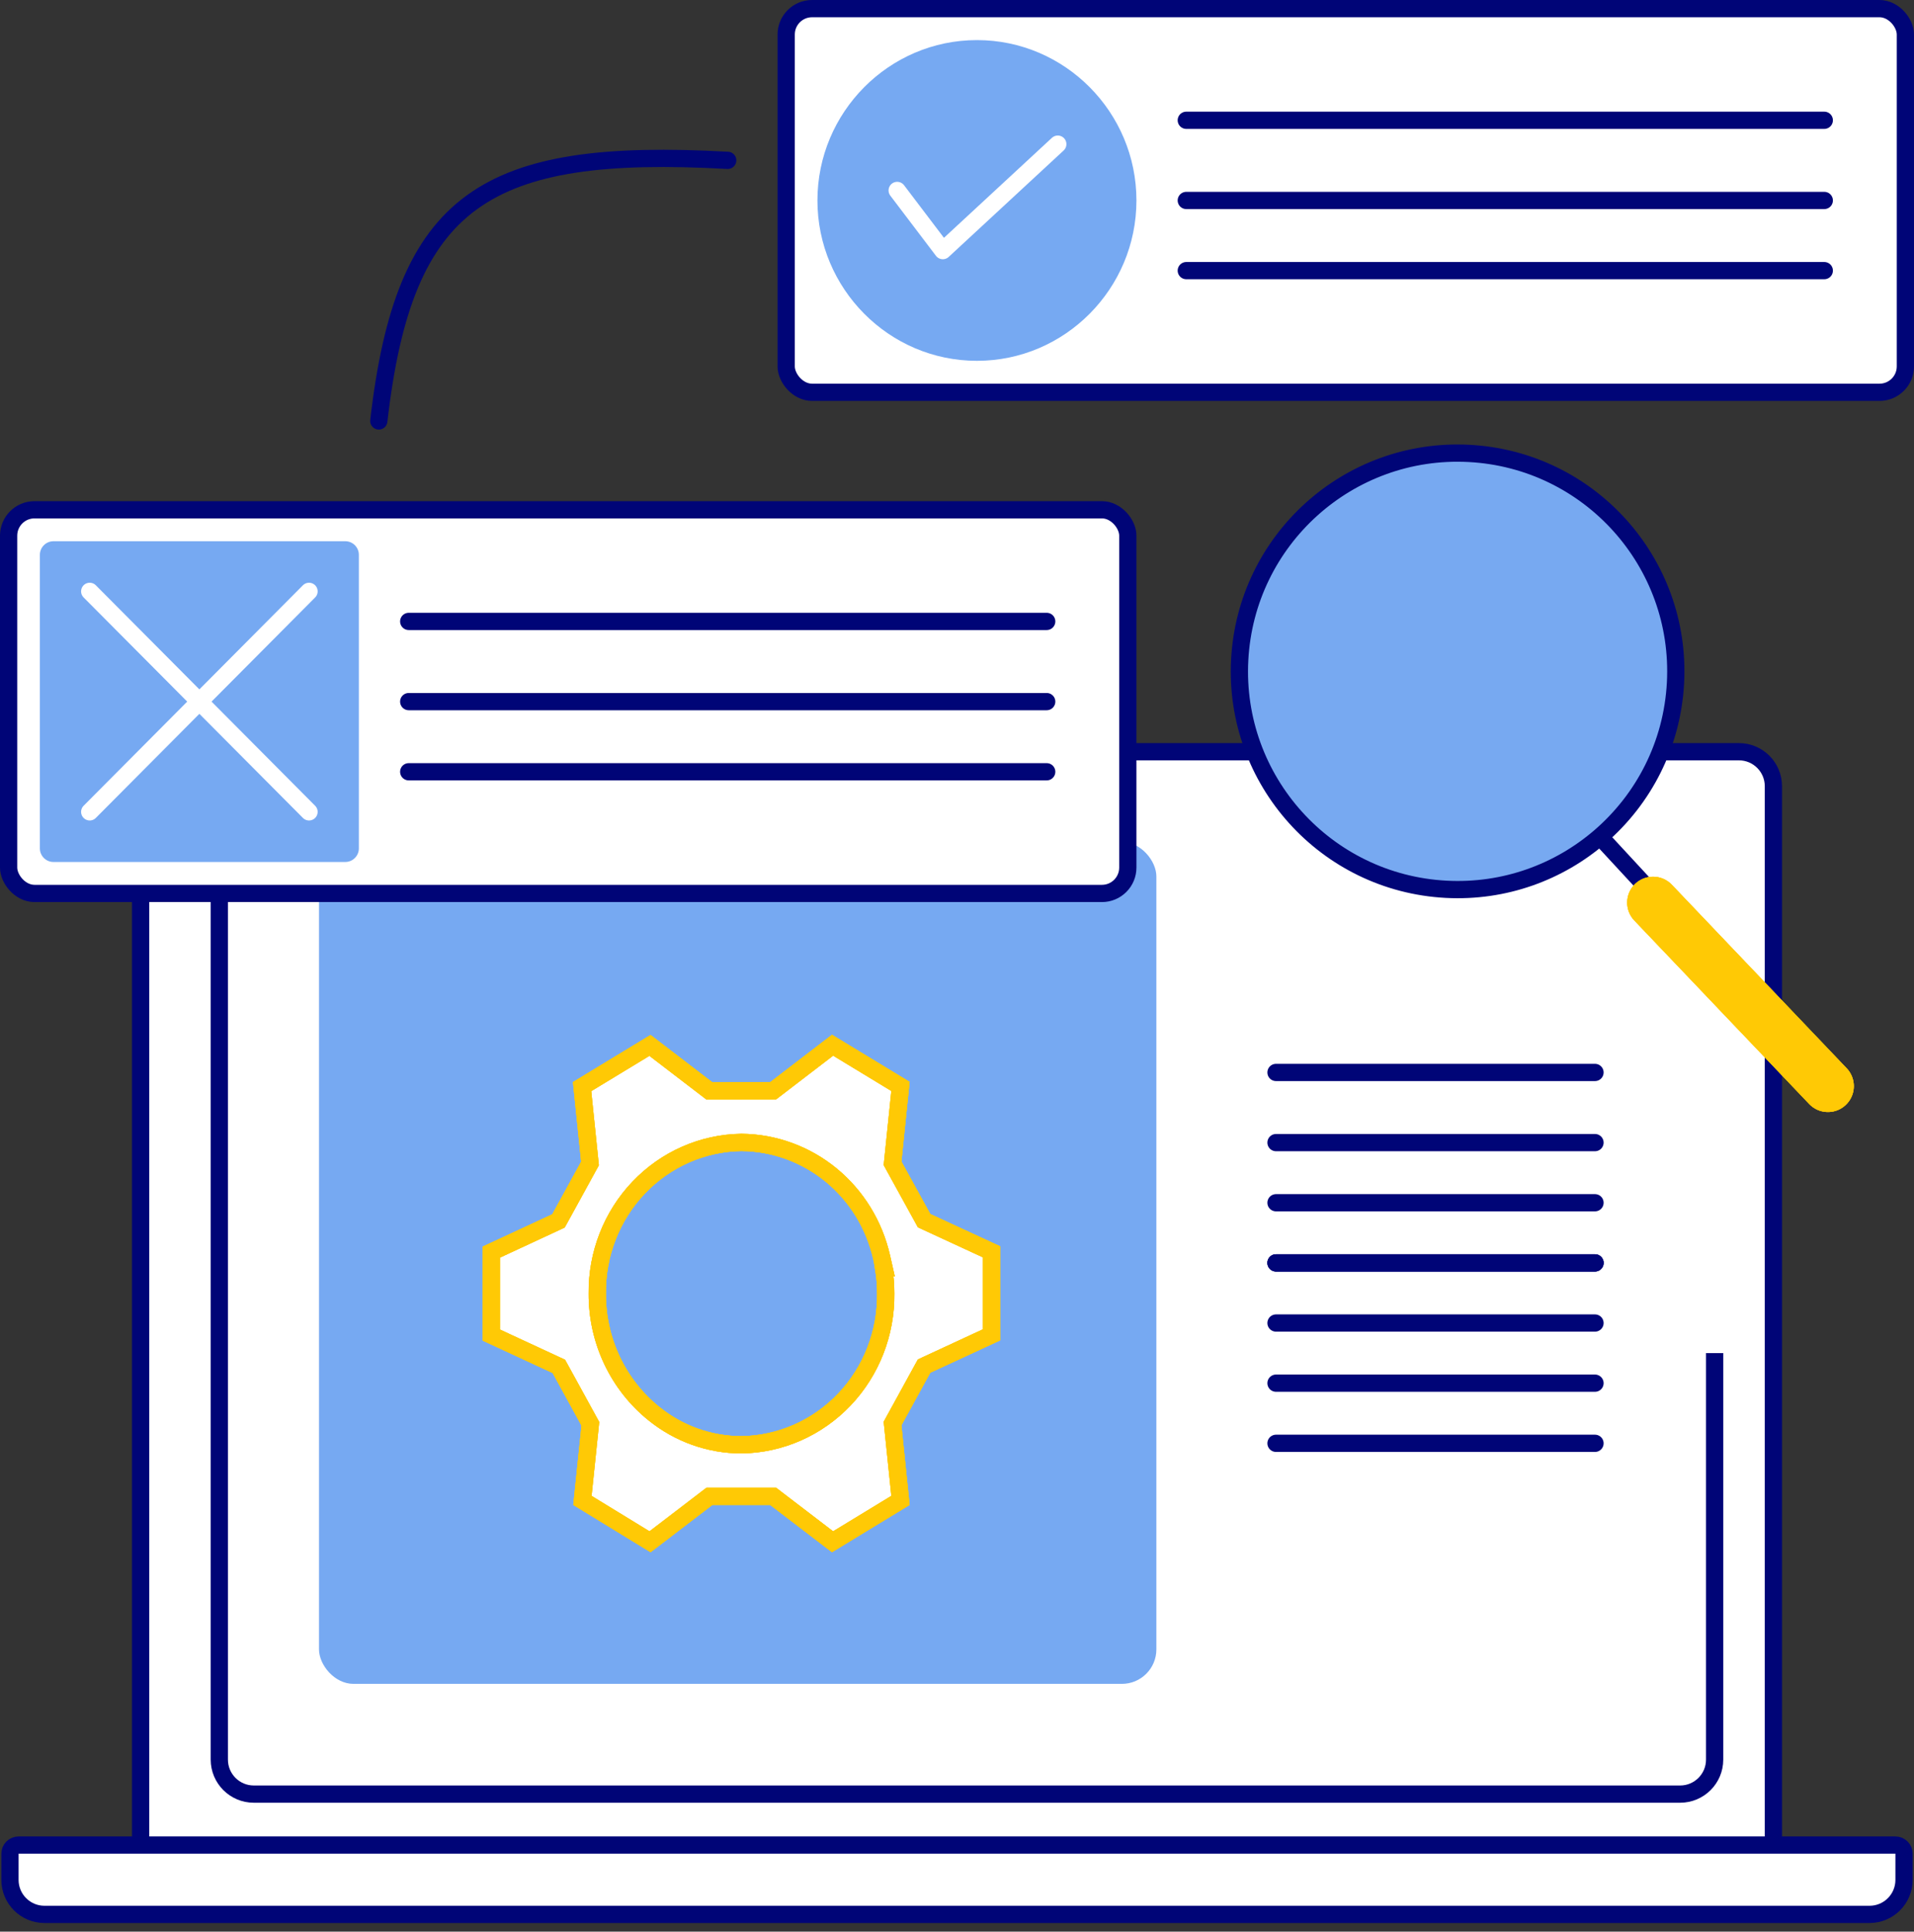
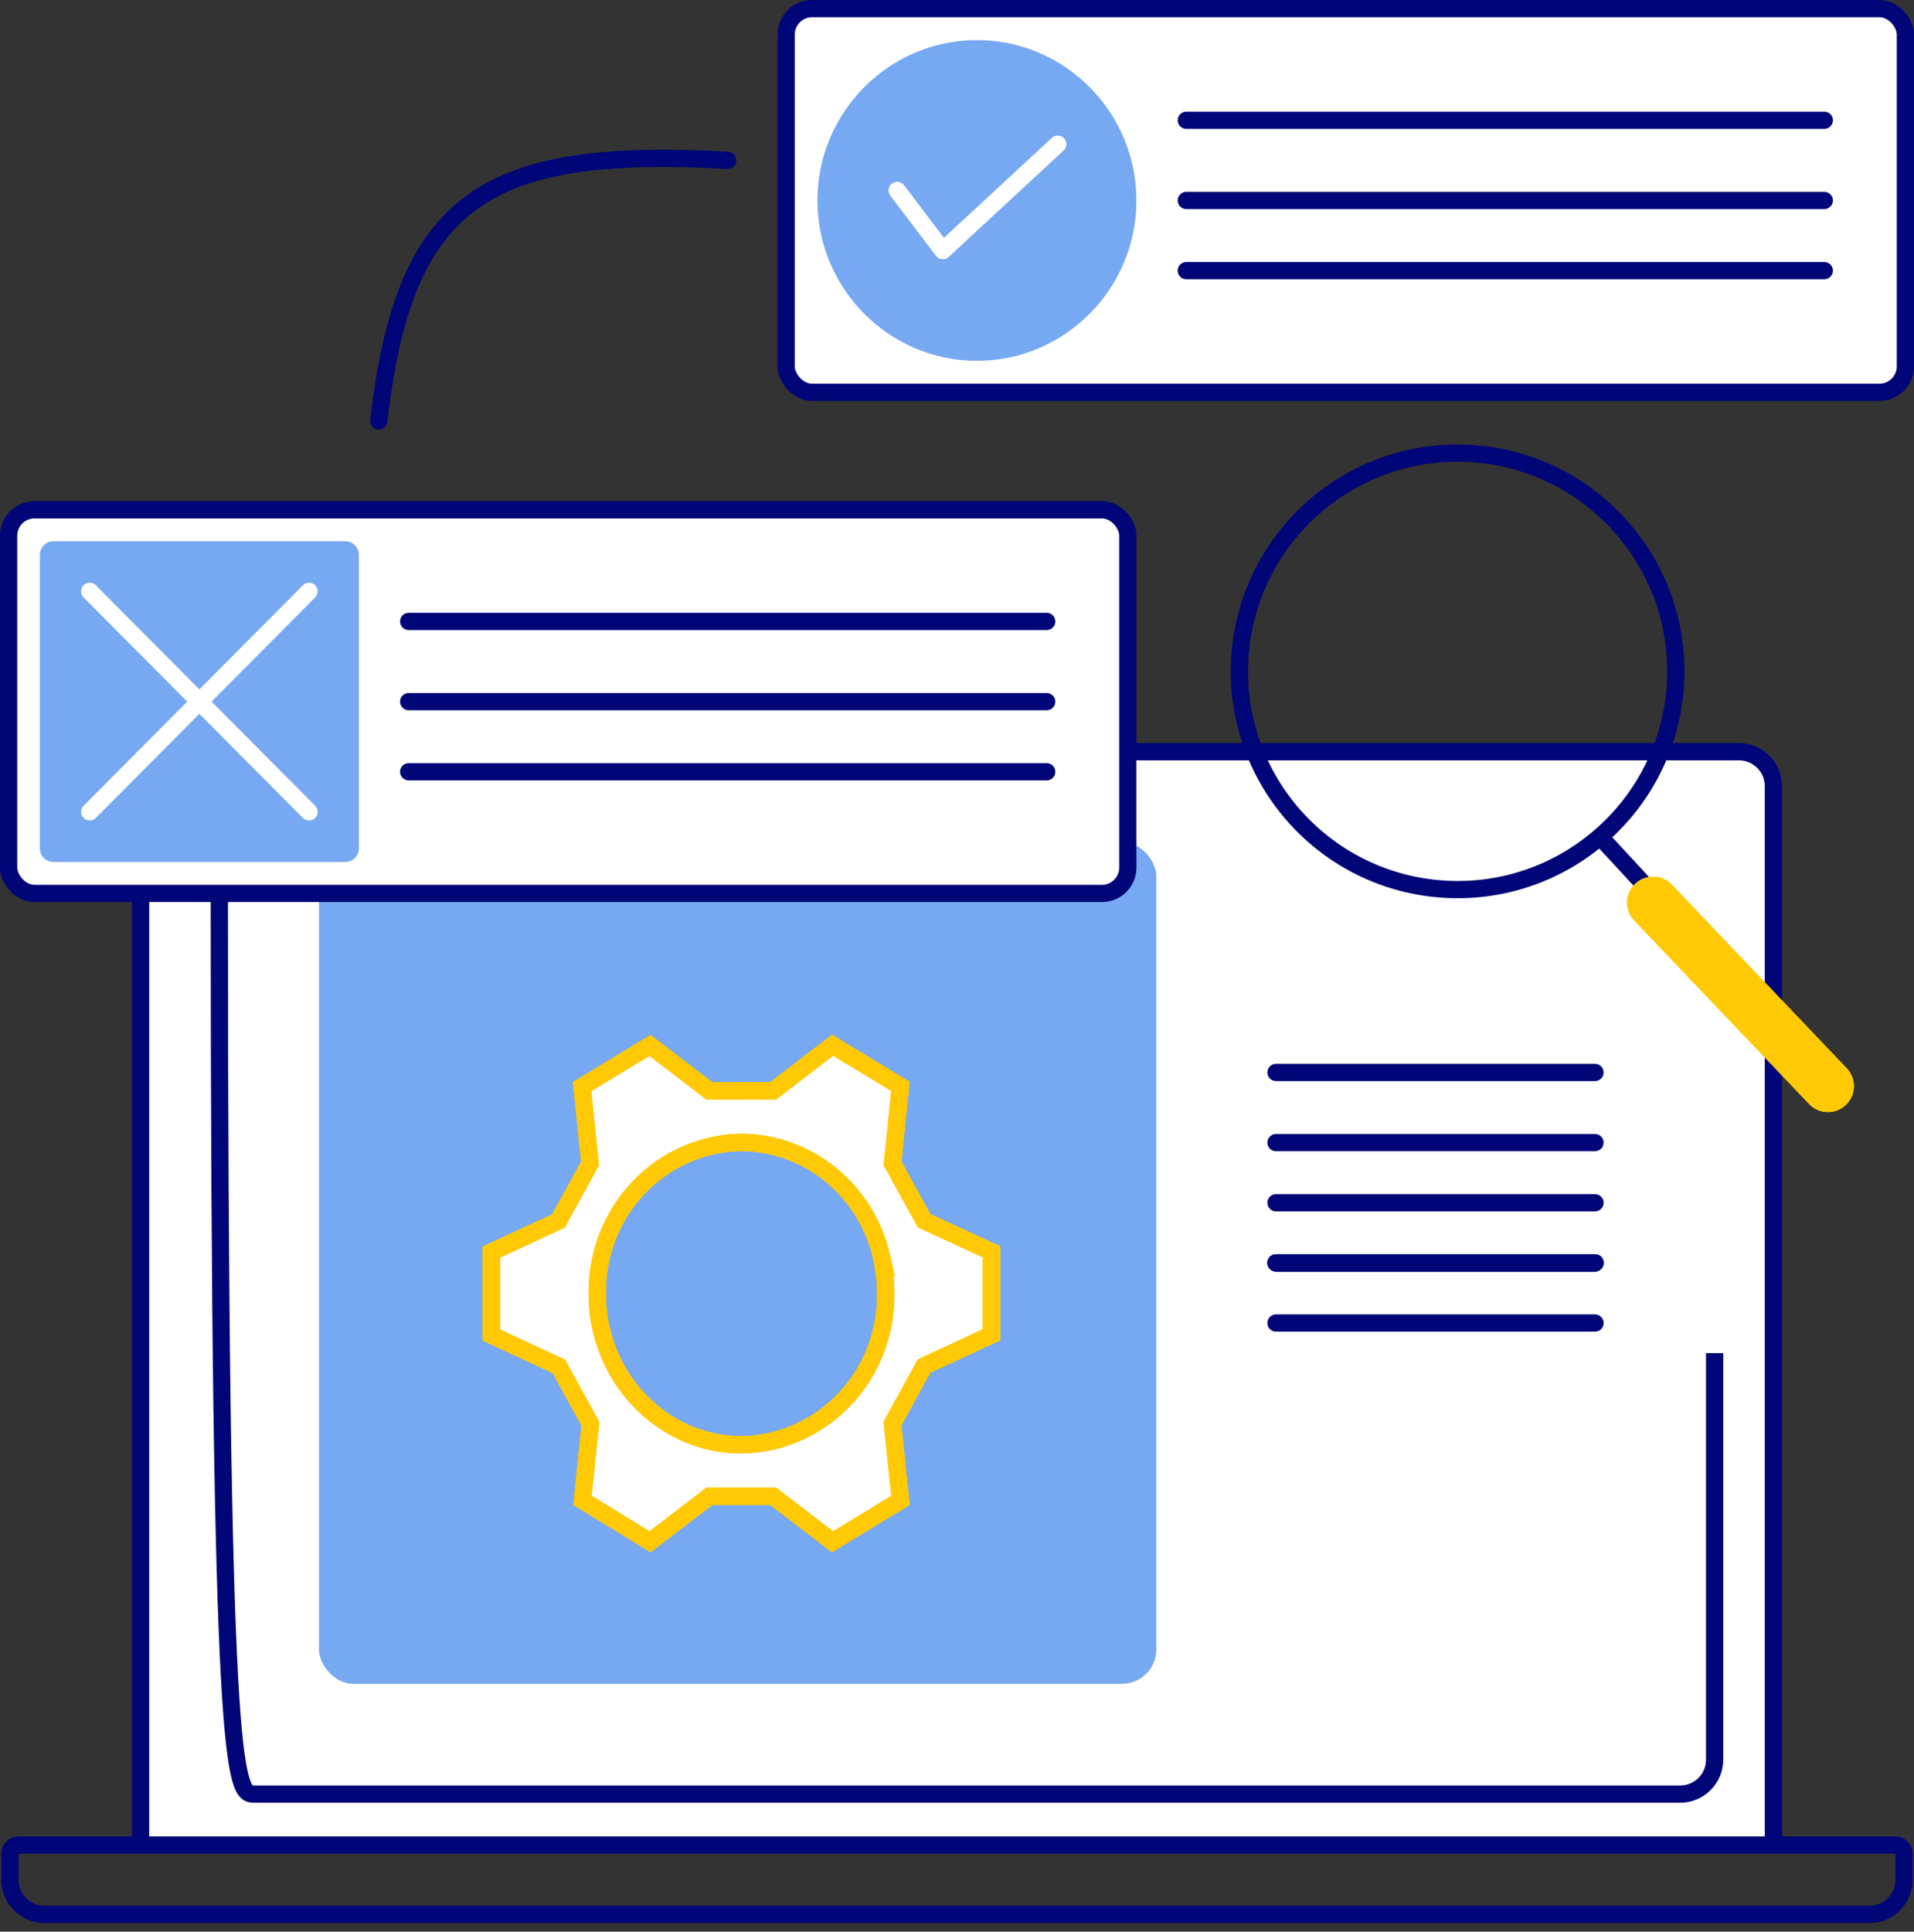
<svg xmlns="http://www.w3.org/2000/svg" width="111" height="112" viewBox="0 0 111 112" fill="none">
  <rect x="0" y="0" width="111" height="112" fill="#333333" stroke="none" />
  <path d="M8.154 45.586C8.154 44.482 9.049 43.586 10.154 43.586H100.846C101.951 43.586 102.846 44.482 102.846 45.586V106.981H8.154V45.586Z" fill="white" />
-   <path d="M8.154 106.981H102.846H109.922C110.198 106.981 110.422 107.205 110.422 107.481V109C110.422 110.105 109.526 111 108.422 111H2.578C1.474 111 0.578 110.105 0.578 109V107.481C0.578 107.205 0.802 106.981 1.078 106.981H8.154Z" fill="white" />
  <path d="M102.846 106.981V45.586C102.846 44.482 101.951 43.586 100.846 43.586H10.154C9.049 43.586 8.154 44.482 8.154 45.586V106.981M102.846 106.981H8.154M102.846 106.981H109.922C110.198 106.981 110.422 107.205 110.422 107.481V109C110.422 110.105 109.526 111 108.422 111H2.578C1.474 111 0.578 110.105 0.578 109V107.481C0.578 107.205 0.802 106.981 1.078 106.981H8.154" stroke="#000577" />
  <path d="M74 73.225L92.5 73.225" stroke="#000577" stroke-linecap="round" stroke-linejoin="round" />
  <path d="M74 73.225L92.5 73.225" stroke="#000577" stroke-linecap="round" stroke-linejoin="round" />
  <path d="M74 69.738L92.5 69.738" stroke="#000577" stroke-linecap="round" stroke-linejoin="round" />
  <path d="M74 73.225L92.5 73.225" stroke="#000577" stroke-linecap="round" stroke-linejoin="round" />
  <path d="M74 66.251L92.5 66.251" stroke="#000577" stroke-linecap="round" stroke-linejoin="round" />
  <path d="M74 62.183L92.5 62.183" stroke="#000577" stroke-linecap="round" stroke-linejoin="round" />
  <path d="M74 76.712L92.5 76.712" stroke="#000577" stroke-linecap="round" stroke-linejoin="round" />
-   <path d="M74 80.199L92.5 80.199" stroke="#000577" stroke-linecap="round" stroke-linejoin="round" />
-   <path d="M74 83.686L92.5 83.686" stroke="#000577" stroke-linecap="round" stroke-linejoin="round" />
  <rect x="18.5" y="48.817" width="48.562" height="48.817" rx="2" fill="#2374E9" fill-opacity="0.62" />
-   <path d="M12.719 51.722V102.026C12.719 103.131 13.614 104.026 14.719 104.026H97.438C98.542 104.026 99.438 103.131 99.438 102.026V78.456" stroke="#000577" />
+   <path d="M12.719 51.722C12.719 103.131 13.614 104.026 14.719 104.026H97.438C98.542 104.026 99.438 103.131 99.438 102.026V78.456" stroke="#000577" />
  <rect x="45.594" y="0.5" width="64.906" height="22.246" rx="1.5" fill="white" stroke="#000577" />
  <rect x="0.5" y="29.558" width="64.906" height="22.246" rx="1.5" fill="white" stroke="#000577" />
  <path d="M68.797 6.974H105.797" stroke="#000577" stroke-linecap="round" stroke-linejoin="round" />
  <path d="M23.703 36.031H60.703" stroke="#000577" stroke-linecap="round" stroke-linejoin="round" />
  <path d="M68.797 11.623H105.797" stroke="#000577" stroke-linecap="round" stroke-linejoin="round" />
  <path d="M23.703 40.681H60.703" stroke="#000577" stroke-linecap="round" stroke-linejoin="round" />
  <path d="M68.797 15.691H105.797" stroke="#000577" stroke-linecap="round" stroke-linejoin="round" />
  <path d="M23.703 44.749H60.703" stroke="#000577" stroke-linecap="round" stroke-linejoin="round" />
  <path d="M47.406 11.623C47.406 6.514 51.548 2.325 56.656 2.325V2.325C61.765 2.325 65.906 6.514 65.906 11.623V11.623C65.906 16.732 61.765 20.921 56.656 20.921V20.921C51.548 20.921 47.406 16.732 47.406 11.623V11.623Z" fill="#2374E9" fill-opacity="0.62" />
  <path d="M2.312 32.174C2.312 31.736 2.665 31.382 3.1 31.382H20.025C20.46 31.382 20.812 31.736 20.812 32.174V49.188C20.812 49.625 20.46 49.979 20.025 49.979H3.1C2.665 49.979 2.312 49.625 2.312 49.188V32.174Z" fill="#2374E9" fill-opacity="0.62" />
  <path d="M52.031 11.042L54.678 14.531L61.345 8.358" stroke="white" stroke-linecap="round" stroke-linejoin="round" />
  <path d="M5.203 34.288L17.922 47.073M5.203 47.073L17.922 34.288" stroke="white" stroke-linecap="round" stroke-linejoin="round" />
  <path d="M21.969 24.408C23.439 11.549 28.123 8.515 42.203 9.298" stroke="#000577" stroke-linecap="round" stroke-linejoin="round" />
-   <path d="M85.197 26.29C92.176 26.657 97.536 32.613 97.168 39.592C96.979 43.18 95.314 46.34 92.791 48.514C90.407 50.568 87.257 51.742 83.866 51.563C76.887 51.196 71.527 45.24 71.895 38.261C72.263 31.282 78.218 25.922 85.197 26.29Z" fill="#77A9F1" />
  <path d="M92.791 48.514C95.314 46.34 96.979 43.18 97.168 39.592C97.536 32.613 92.176 26.657 85.197 26.29C78.218 25.922 72.263 31.282 71.895 38.261C71.527 45.24 76.887 51.196 83.866 51.563C87.257 51.742 90.407 50.568 92.791 48.514ZM92.791 48.514L106.262 63.074" stroke="#000577" stroke-linecap="round" stroke-linejoin="round" />
  <path d="M95.867 52.335L106.009 62.977" stroke="#FFC905" stroke-width="3" stroke-linecap="round" stroke-linejoin="round" />
  <path d="M95.867 52.335L106.009 62.977" stroke="#FFC905" stroke-width="3" stroke-linecap="round" stroke-linejoin="round" />
  <path d="M95.867 52.335L106.009 62.977" stroke="#FFC905" stroke-width="3" stroke-linecap="round" stroke-linejoin="round" />
  <path d="M41.009 63.153L41.144 63.257L41.314 63.256L44.668 63.246L44.837 63.245L44.971 63.143L48.284 60.604C49.599 61.4 50.137 61.727 51.046 62.279C51.373 62.477 51.747 62.705 52.222 62.993L51.778 67.295L51.762 67.451L51.837 67.588L53.512 70.632L53.591 70.776L53.74 70.845L57.5 72.582L57.5 77.398L53.74 79.139L53.591 79.208L53.511 79.352L51.837 82.402L51.762 82.539L51.778 82.694L52.222 86.997L48.283 89.395L44.97 86.862L44.836 86.759L44.667 86.759L41.313 86.759L41.144 86.759L41.009 86.862L37.907 89.236L37.906 89.236L37.698 89.395L33.778 86.997L34.222 82.71L34.238 82.555L34.163 82.418L32.489 79.368L32.409 79.224L32.26 79.155L28.5 77.413L28.5 72.597L32.24 70.861L32.389 70.791L32.468 70.648L34.142 67.598L34.217 67.461L34.201 67.306L33.758 63.004C34.233 62.715 34.607 62.488 34.933 62.29C35.843 61.737 36.38 61.41 37.695 60.615L41.009 63.153ZM51.244 73.511L51.268 73.511L51.13 72.901C50.706 71.023 49.675 69.343 48.202 68.133C46.729 66.924 44.899 66.256 43.007 66.239L43.007 66.239L42.995 66.239C40.745 66.271 38.602 67.216 37.036 68.863C35.471 70.508 34.61 72.719 34.638 75.01C34.631 76.347 34.924 77.669 35.493 78.875C36.063 80.082 36.895 81.14 37.927 81.968C39.371 83.136 41.159 83.772 43.003 83.772L43.003 83.772L43.01 83.772C45.259 83.739 47.401 82.795 48.967 81.149C50.532 79.505 51.394 77.295 51.367 75.005C51.368 74.504 51.326 74.004 51.244 73.511Z" fill="white" />
  <path d="M41.009 63.153L41.144 63.257L41.314 63.256L44.668 63.246L44.837 63.245L44.971 63.143L48.284 60.604C49.599 61.4 50.137 61.727 51.046 62.279C51.373 62.477 51.747 62.705 52.222 62.993L51.778 67.295L51.762 67.451L51.837 67.588L53.512 70.632L53.591 70.776L53.74 70.845L57.5 72.582L57.5 77.398L53.74 79.139L53.591 79.208L53.511 79.352L51.837 82.402L51.762 82.539L51.778 82.694L52.222 86.997L48.283 89.395L44.97 86.862L44.836 86.759L44.667 86.759L41.313 86.759L41.144 86.759L41.009 86.862L37.907 89.236L37.906 89.236L37.698 89.395L33.778 86.997L34.222 82.71L34.238 82.555L34.163 82.418L32.489 79.368L32.409 79.224L32.26 79.155L28.5 77.413L28.5 72.597L32.24 70.861L32.389 70.791L32.468 70.648L34.142 67.598L34.217 67.461L34.201 67.306L33.758 63.004C34.233 62.715 34.607 62.488 34.933 62.29C35.843 61.737 36.38 61.41 37.695 60.615L41.009 63.153ZM51.244 73.511L51.268 73.511L51.13 72.901C50.706 71.023 49.675 69.343 48.202 68.133C46.729 66.924 44.899 66.256 43.007 66.239L43.007 66.239L42.995 66.239C40.745 66.271 38.602 67.216 37.036 68.863C35.471 70.508 34.61 72.719 34.638 75.01C34.631 76.347 34.924 77.669 35.493 78.875C36.063 80.082 36.895 81.14 37.927 81.968C39.371 83.136 41.159 83.772 43.003 83.772L43.003 83.772L43.01 83.772C45.259 83.739 47.401 82.795 48.967 81.149C50.532 79.505 51.394 77.295 51.367 75.005C51.368 74.504 51.326 74.004 51.244 73.511Z" stroke="#FFC905" />
  <path d="M41.009 63.153L41.144 63.257L41.314 63.256L44.668 63.246L44.837 63.245L44.971 63.143L48.284 60.604C49.599 61.4 50.137 61.727 51.046 62.279C51.373 62.477 51.747 62.705 52.222 62.993L51.778 67.295L51.762 67.451L51.837 67.588L53.512 70.632L53.591 70.776L53.74 70.845L57.5 72.582L57.5 77.398L53.74 79.139L53.591 79.208L53.511 79.352L51.837 82.402L51.762 82.539L51.778 82.694L52.222 86.997L48.283 89.395L44.97 86.862L44.836 86.759L44.667 86.759L41.313 86.759L41.144 86.759L41.009 86.862L37.907 89.236L37.906 89.236L37.698 89.395L33.778 86.997L34.222 82.71L34.238 82.555L34.163 82.418L32.489 79.368L32.409 79.224L32.26 79.155L28.5 77.413L28.5 72.597L32.24 70.861L32.389 70.791L32.468 70.648L34.142 67.598L34.217 67.461L34.201 67.306L33.758 63.004C34.233 62.715 34.607 62.488 34.933 62.29C35.843 61.737 36.38 61.41 37.695 60.615L41.009 63.153ZM51.244 73.511L51.268 73.511L51.13 72.901C50.706 71.023 49.675 69.343 48.202 68.133C46.729 66.924 44.899 66.256 43.007 66.239L43.007 66.239L42.995 66.239C40.745 66.271 38.602 67.216 37.036 68.863C35.471 70.508 34.61 72.719 34.638 75.01C34.631 76.347 34.924 77.669 35.493 78.875C36.063 80.082 36.895 81.14 37.927 81.968C39.371 83.136 41.159 83.772 43.003 83.772L43.003 83.772L43.01 83.772C45.259 83.739 47.401 82.795 48.967 81.149C50.532 79.505 51.394 77.295 51.367 75.005C51.368 74.504 51.326 74.004 51.244 73.511Z" stroke="#FFC905" />
  <path d="M41.009 63.153L41.144 63.257L41.314 63.256L44.668 63.246L44.837 63.245L44.971 63.143L48.284 60.604C49.599 61.4 50.137 61.727 51.046 62.279C51.373 62.477 51.747 62.705 52.222 62.993L51.778 67.295L51.762 67.451L51.837 67.588L53.512 70.632L53.591 70.776L53.74 70.845L57.5 72.582L57.5 77.398L53.74 79.139L53.591 79.208L53.511 79.352L51.837 82.402L51.762 82.539L51.778 82.694L52.222 86.997L48.283 89.395L44.97 86.862L44.836 86.759L44.667 86.759L41.313 86.759L41.144 86.759L41.009 86.862L37.907 89.236L37.906 89.236L37.698 89.395L33.778 86.997L34.222 82.71L34.238 82.555L34.163 82.418L32.489 79.368L32.409 79.224L32.26 79.155L28.5 77.413L28.5 72.597L32.24 70.861L32.389 70.791L32.468 70.648L34.142 67.598L34.217 67.461L34.201 67.306L33.758 63.004C34.233 62.715 34.607 62.488 34.933 62.29C35.843 61.737 36.38 61.41 37.695 60.615L41.009 63.153ZM51.244 73.511L51.268 73.511L51.13 72.901C50.706 71.023 49.675 69.343 48.202 68.133C46.729 66.924 44.899 66.256 43.007 66.239L43.007 66.239L42.995 66.239C40.745 66.271 38.602 67.216 37.036 68.863C35.471 70.508 34.61 72.719 34.638 75.01C34.631 76.347 34.924 77.669 35.493 78.875C36.063 80.082 36.895 81.14 37.927 81.968C39.371 83.136 41.159 83.772 43.003 83.772L43.003 83.772L43.01 83.772C45.259 83.739 47.401 82.795 48.967 81.149C50.532 79.505 51.394 77.295 51.367 75.005C51.368 74.504 51.326 74.004 51.244 73.511Z" stroke="#FFC905" />
</svg>